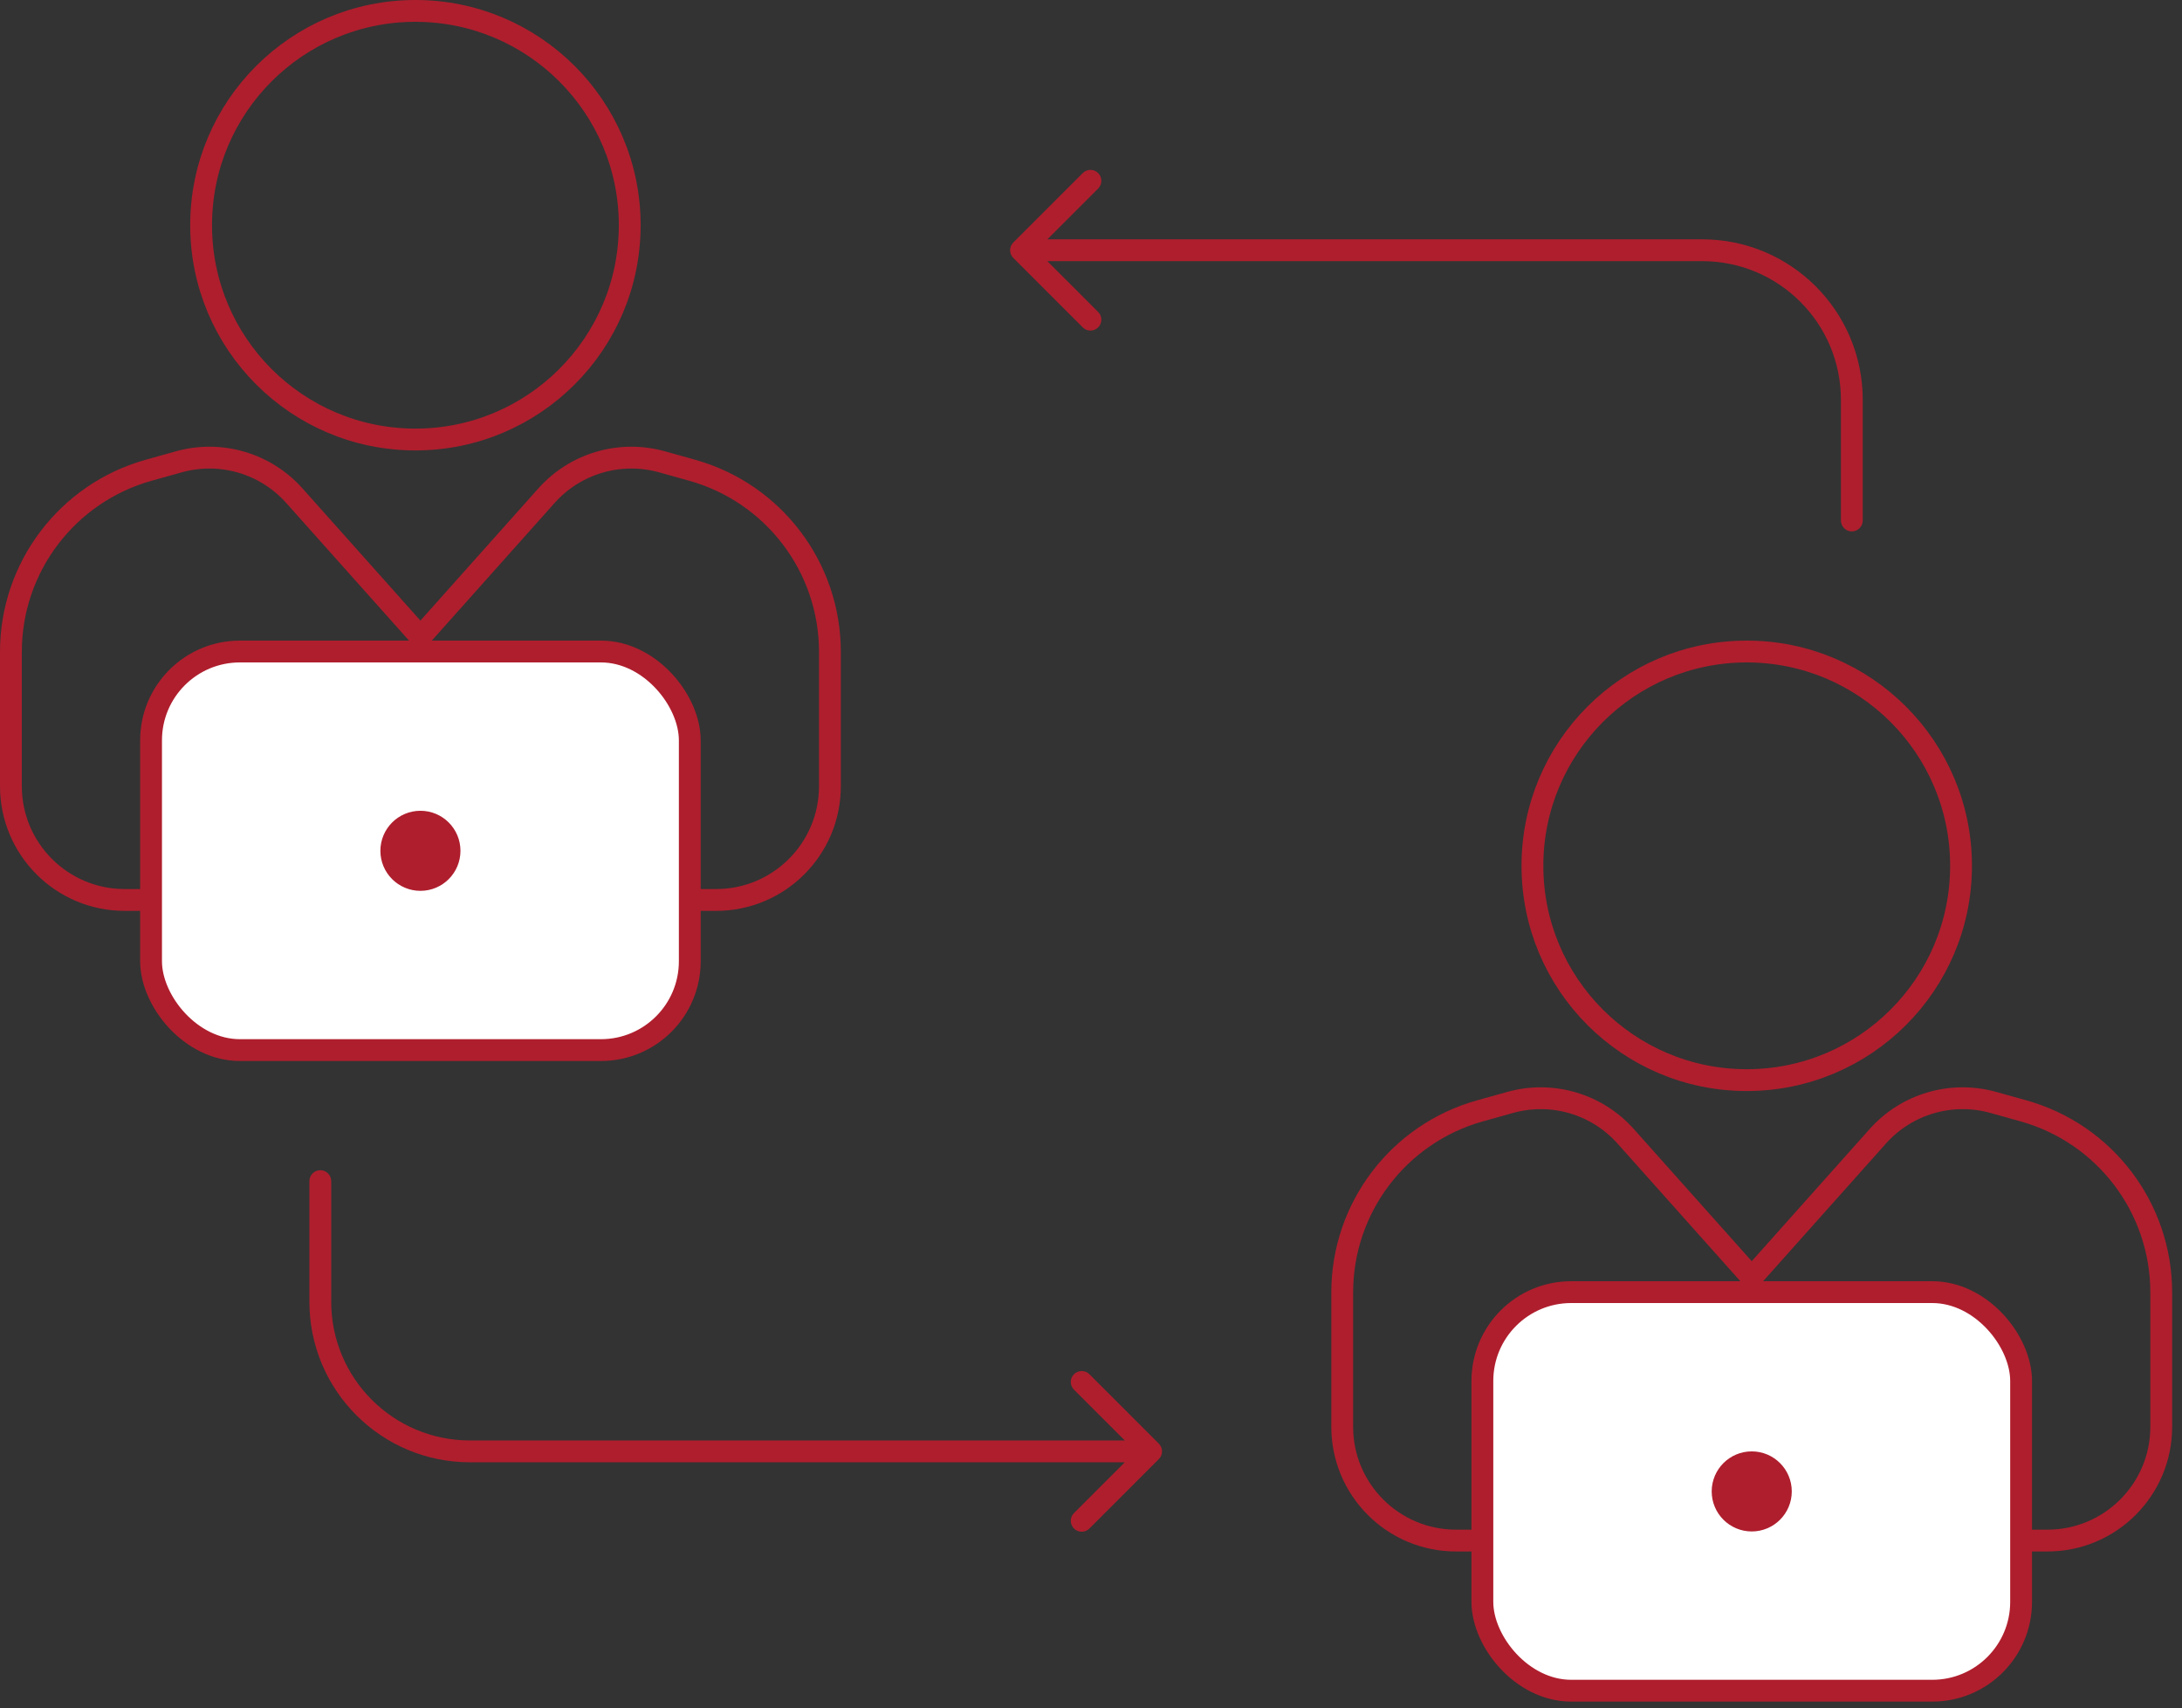
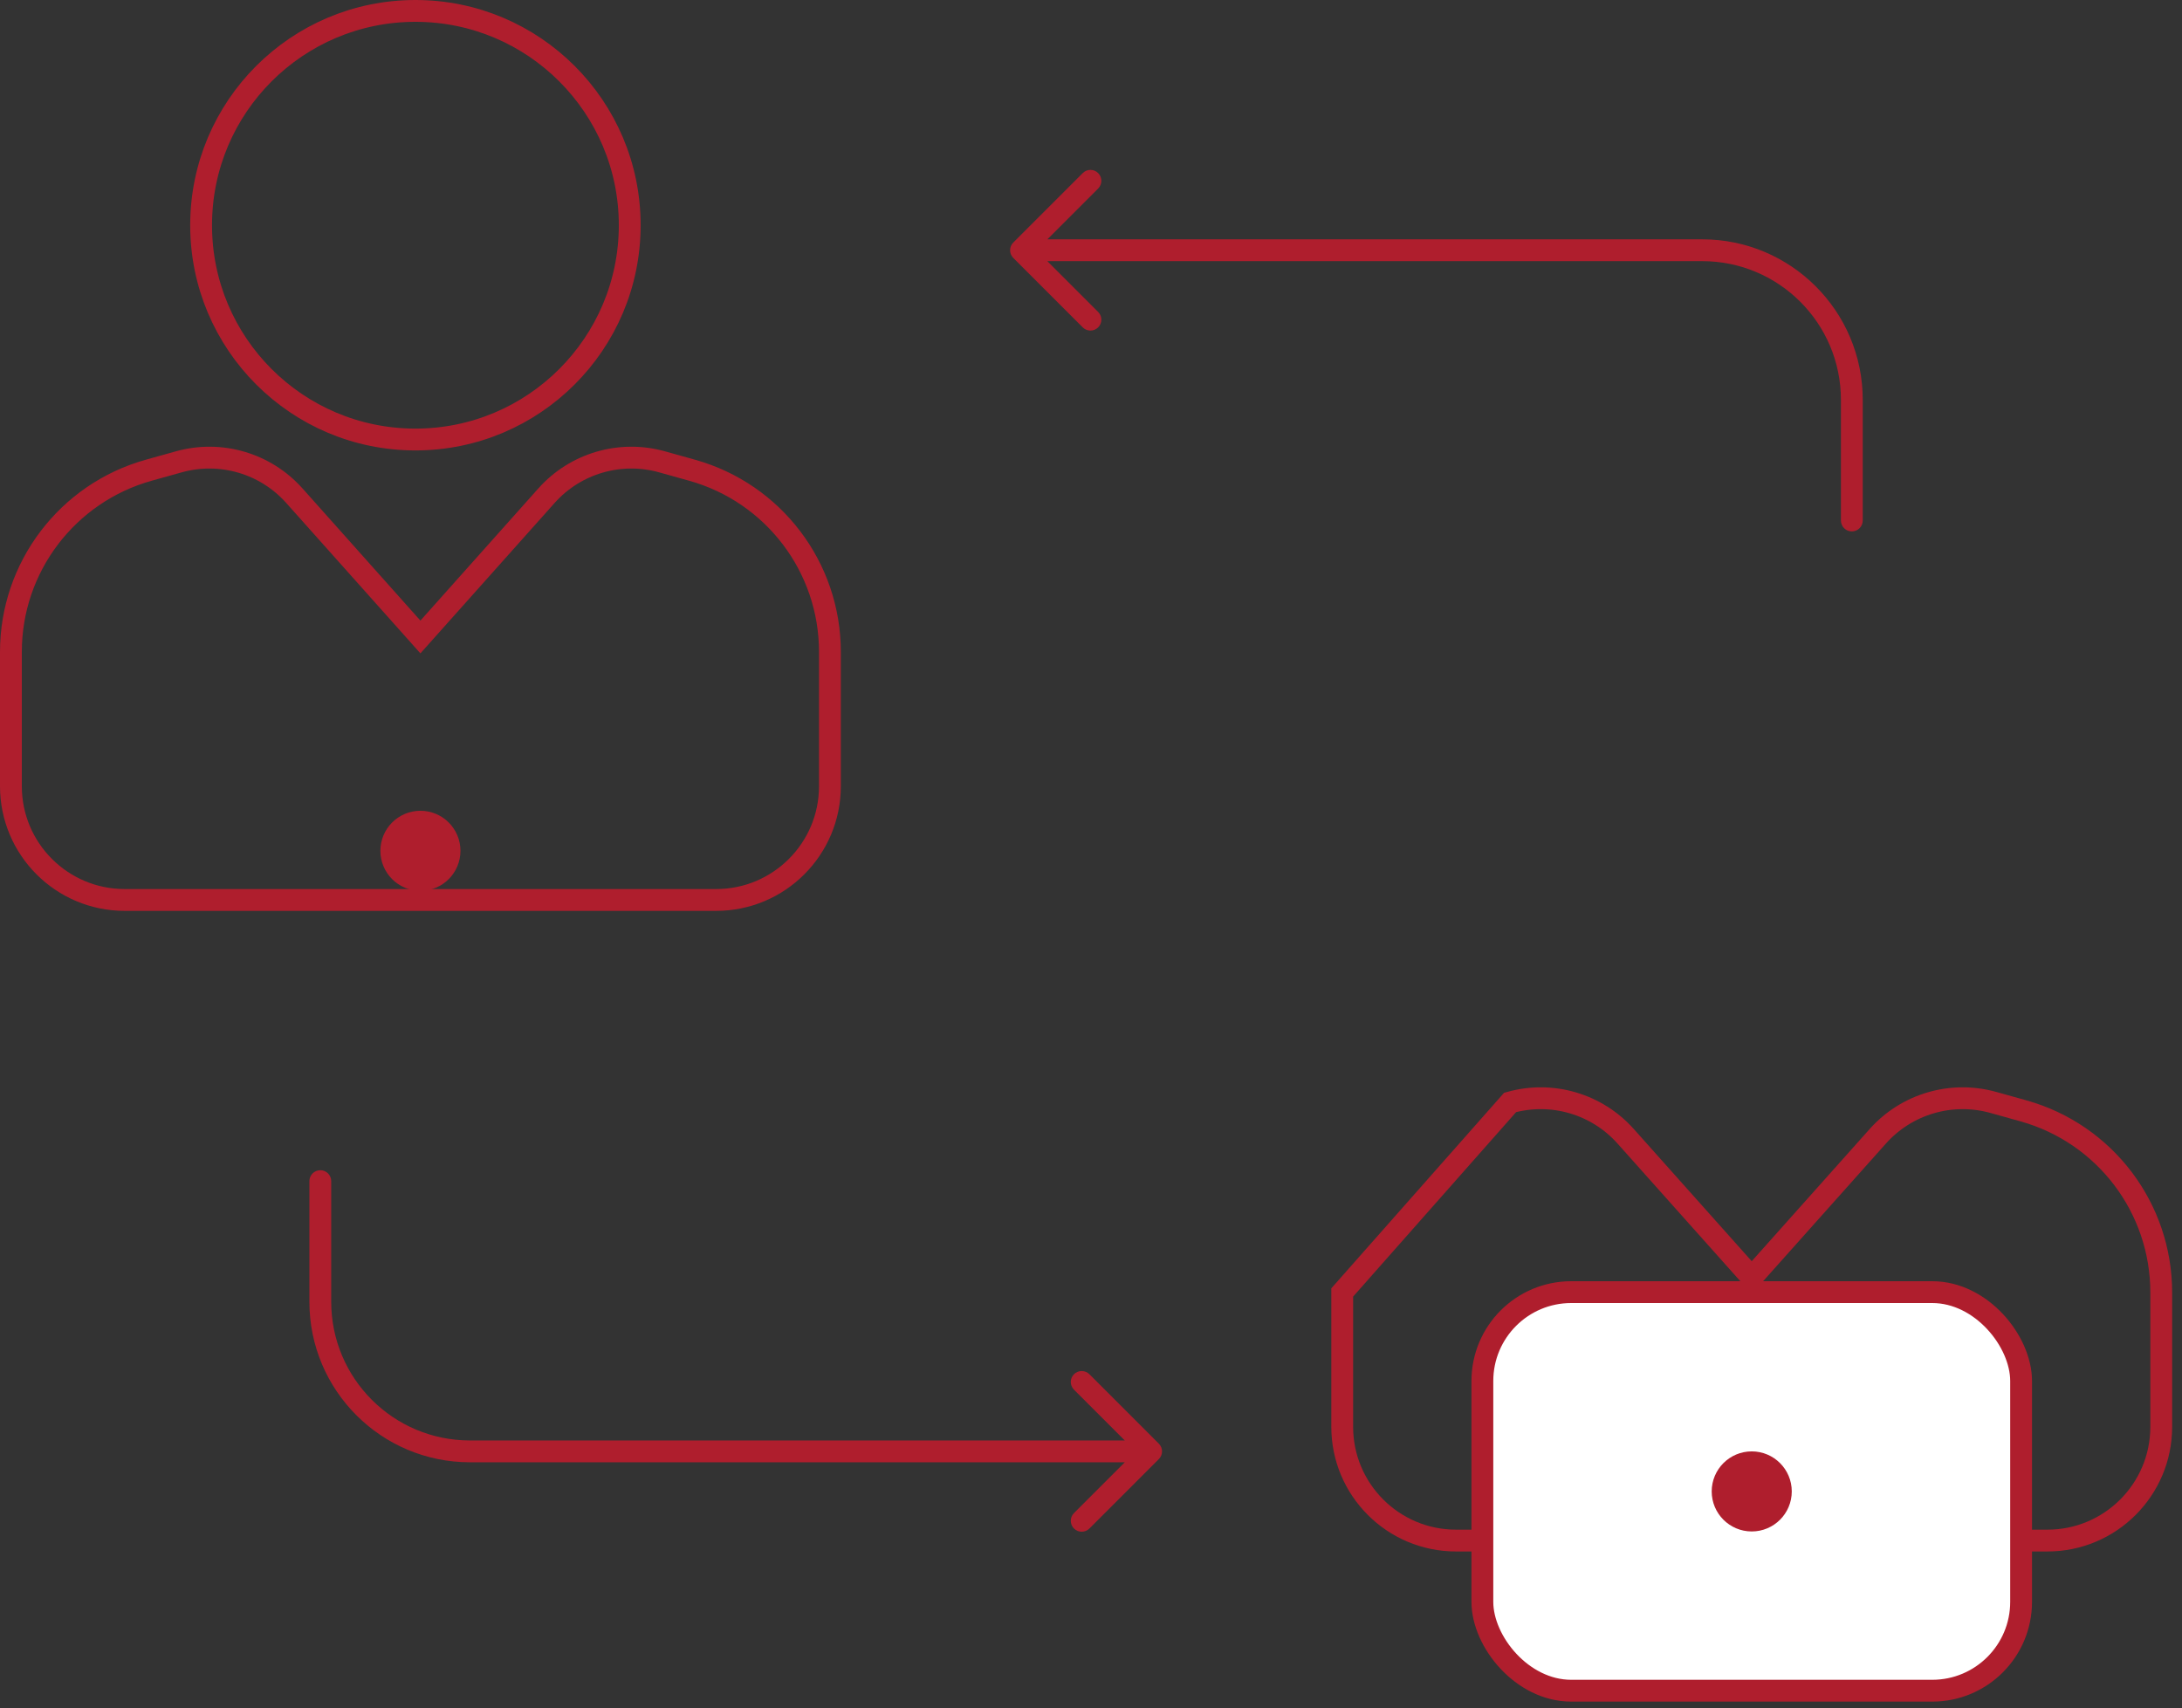
<svg xmlns="http://www.w3.org/2000/svg" width="175" height="137" viewBox="0 0 175 137" fill="none">
  <rect x="0" y="0" width="175" height="137" fill="#333333" stroke="none" />
  <circle cx="33.317" cy="18.063" r="17.188" stroke="#AF1E2D" stroke-width="1.75" />
-   <circle cx="140.091" cy="69.443" r="17.188" stroke="#AF1E2D" stroke-width="1.75" />
  <path d="M33.065 50.357L33.718 51.089L34.371 50.357L43.83 39.755C46.148 37.157 49.742 36.104 53.095 37.041L55.507 37.715C62.042 39.541 66.561 45.497 66.561 52.282V63.056C66.561 68.095 62.476 72.181 57.436 72.181H10C4.96 72.181 0.875 68.095 0.875 63.056V52.282C0.875 45.497 5.394 39.541 11.929 37.715L14.341 37.041C17.694 36.104 21.288 37.157 23.606 39.755L33.065 50.357Z" stroke="#AF1E2D" stroke-width="1.75" />
-   <path d="M139.839 101.737L140.491 102.468L141.144 101.737L150.604 91.134C152.921 88.537 156.515 87.484 159.868 88.421L162.28 89.095C168.815 90.921 173.335 96.876 173.335 103.662V114.436C173.335 119.475 169.249 123.561 164.21 123.561H116.773C111.734 123.561 107.648 119.475 107.648 114.436V103.662C107.648 96.876 112.167 90.921 118.703 89.095L121.114 88.421C124.468 87.484 128.062 88.537 130.379 91.134L139.839 101.737Z" stroke="#AF1E2D" stroke-width="1.75" />
-   <rect x="12.115" y="52.255" width="43.207" height="31.968" rx="7.125" fill="white" stroke="#AF1E2D" stroke-width="1.75" />
+   <path d="M139.839 101.737L140.491 102.468L141.144 101.737L150.604 91.134C152.921 88.537 156.515 87.484 159.868 88.421L162.28 89.095C168.815 90.921 173.335 96.876 173.335 103.662V114.436C173.335 119.475 169.249 123.561 164.21 123.561H116.773C111.734 123.561 107.648 119.475 107.648 114.436V103.662L121.114 88.421C124.468 87.484 128.062 88.537 130.379 91.134L139.839 101.737Z" stroke="#AF1E2D" stroke-width="1.75" />
  <rect x="118.889" y="103.635" width="43.207" height="31.968" rx="7.125" fill="white" stroke="#AF1E2D" stroke-width="1.75" />
  <circle cx="33.719" cy="68.239" r="2.336" fill="#AF1E2D" stroke="#AF1E2D" stroke-width="1.75" />
  <circle cx="140.492" cy="119.619" r="2.336" fill="#AF1E2D" stroke="#AF1E2D" stroke-width="1.75" />
  <path d="M147.645 41.746C147.645 42.229 148.037 42.621 148.52 42.621C149.003 42.621 149.395 42.229 149.395 41.746H147.645ZM81.268 19.452C80.926 19.793 80.926 20.347 81.268 20.689L86.837 26.258C87.178 26.599 87.732 26.599 88.074 26.258C88.416 25.916 88.416 25.362 88.074 25.02L83.124 20.07L88.074 15.121C88.416 14.779 88.416 14.225 88.074 13.883C87.732 13.541 87.178 13.541 86.837 13.883L81.268 19.452ZM149.395 41.746V32.07H147.645V41.746H149.395ZM136.52 19.195H81.887V20.945H136.52V19.195ZM149.395 32.07C149.395 24.96 143.631 19.195 136.52 19.195V20.945C142.664 20.945 147.645 25.926 147.645 32.07H149.395Z" fill="#AF1E2D" />
  <path d="M26.564 94.732C26.564 94.248 26.172 93.857 25.689 93.857C25.206 93.857 24.814 94.248 24.814 94.732H26.564ZM92.941 117.026C93.283 116.684 93.283 116.13 92.941 115.789L87.373 110.22C87.031 109.879 86.477 109.879 86.135 110.22C85.793 110.562 85.793 111.116 86.135 111.458L91.085 116.407L86.135 121.357C85.793 121.699 85.793 122.253 86.135 122.595C86.477 122.936 87.031 122.936 87.373 122.595L92.941 117.026ZM24.814 94.732V104.407H26.564V94.732H24.814ZM37.689 117.282H92.322V115.532H37.689V117.282ZM24.814 104.407C24.814 111.518 30.578 117.282 37.689 117.282V115.532C31.545 115.532 26.564 110.552 26.564 104.407H24.814Z" fill="#AF1E2D" />
</svg>